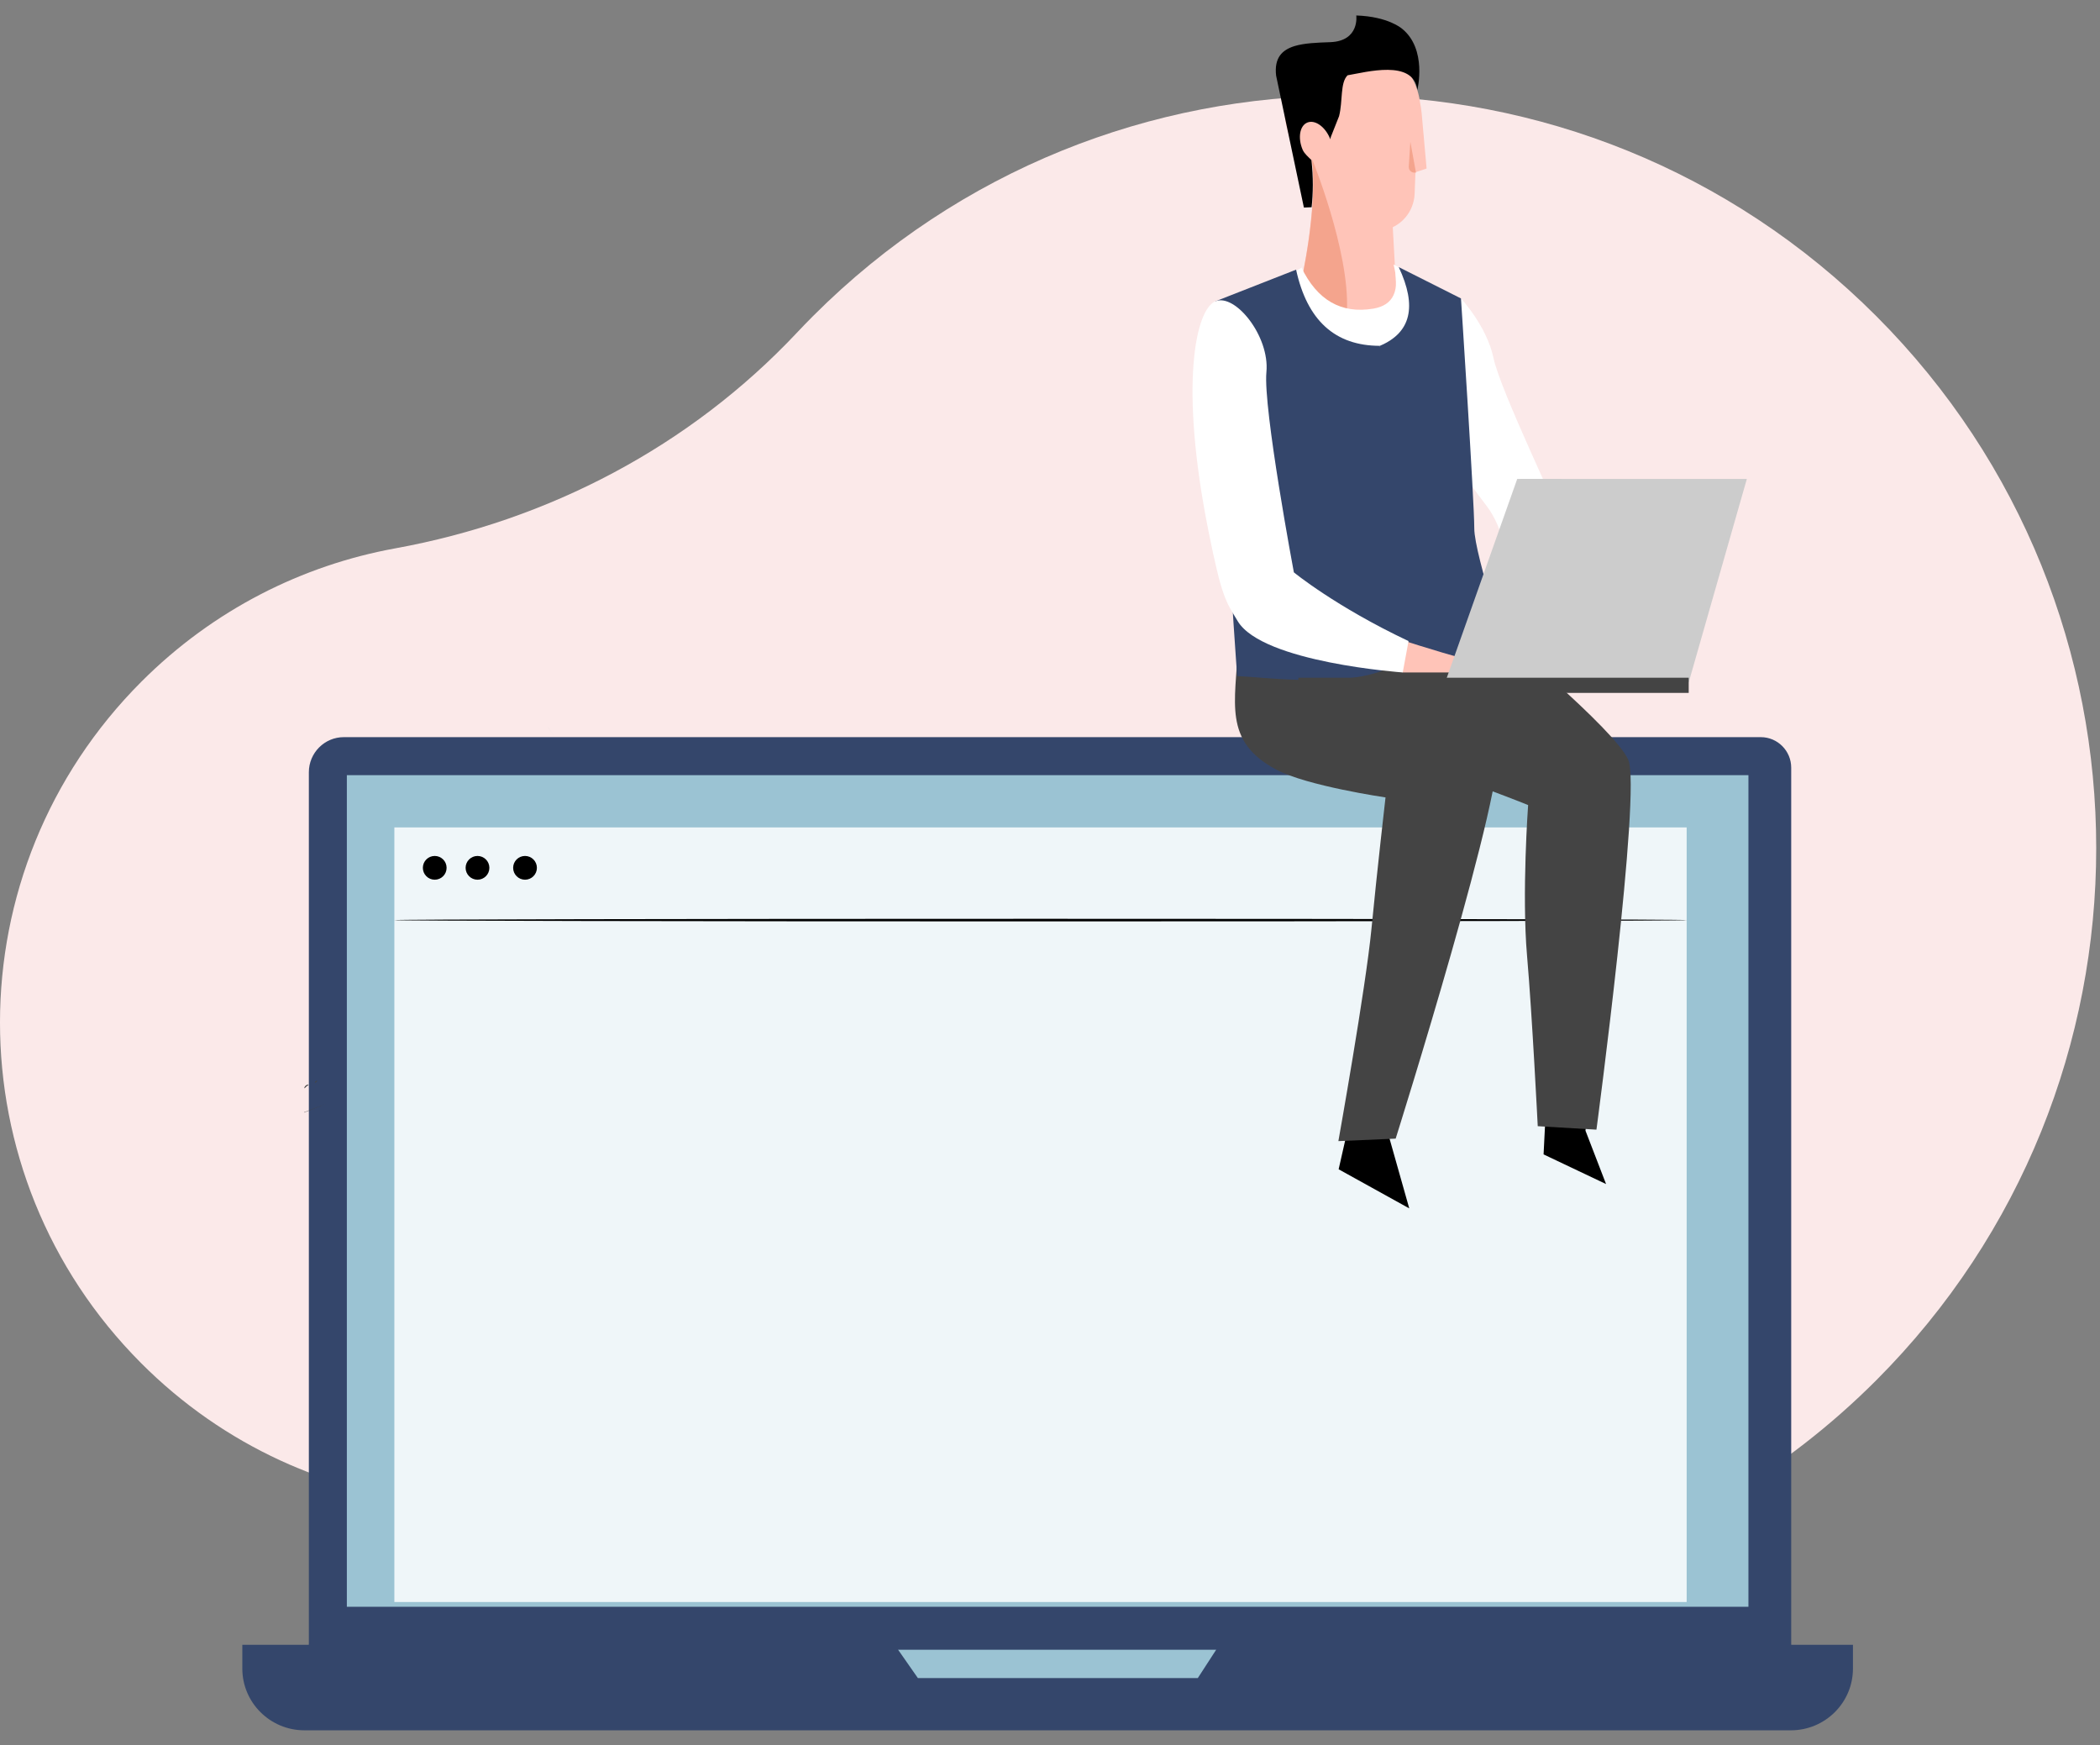
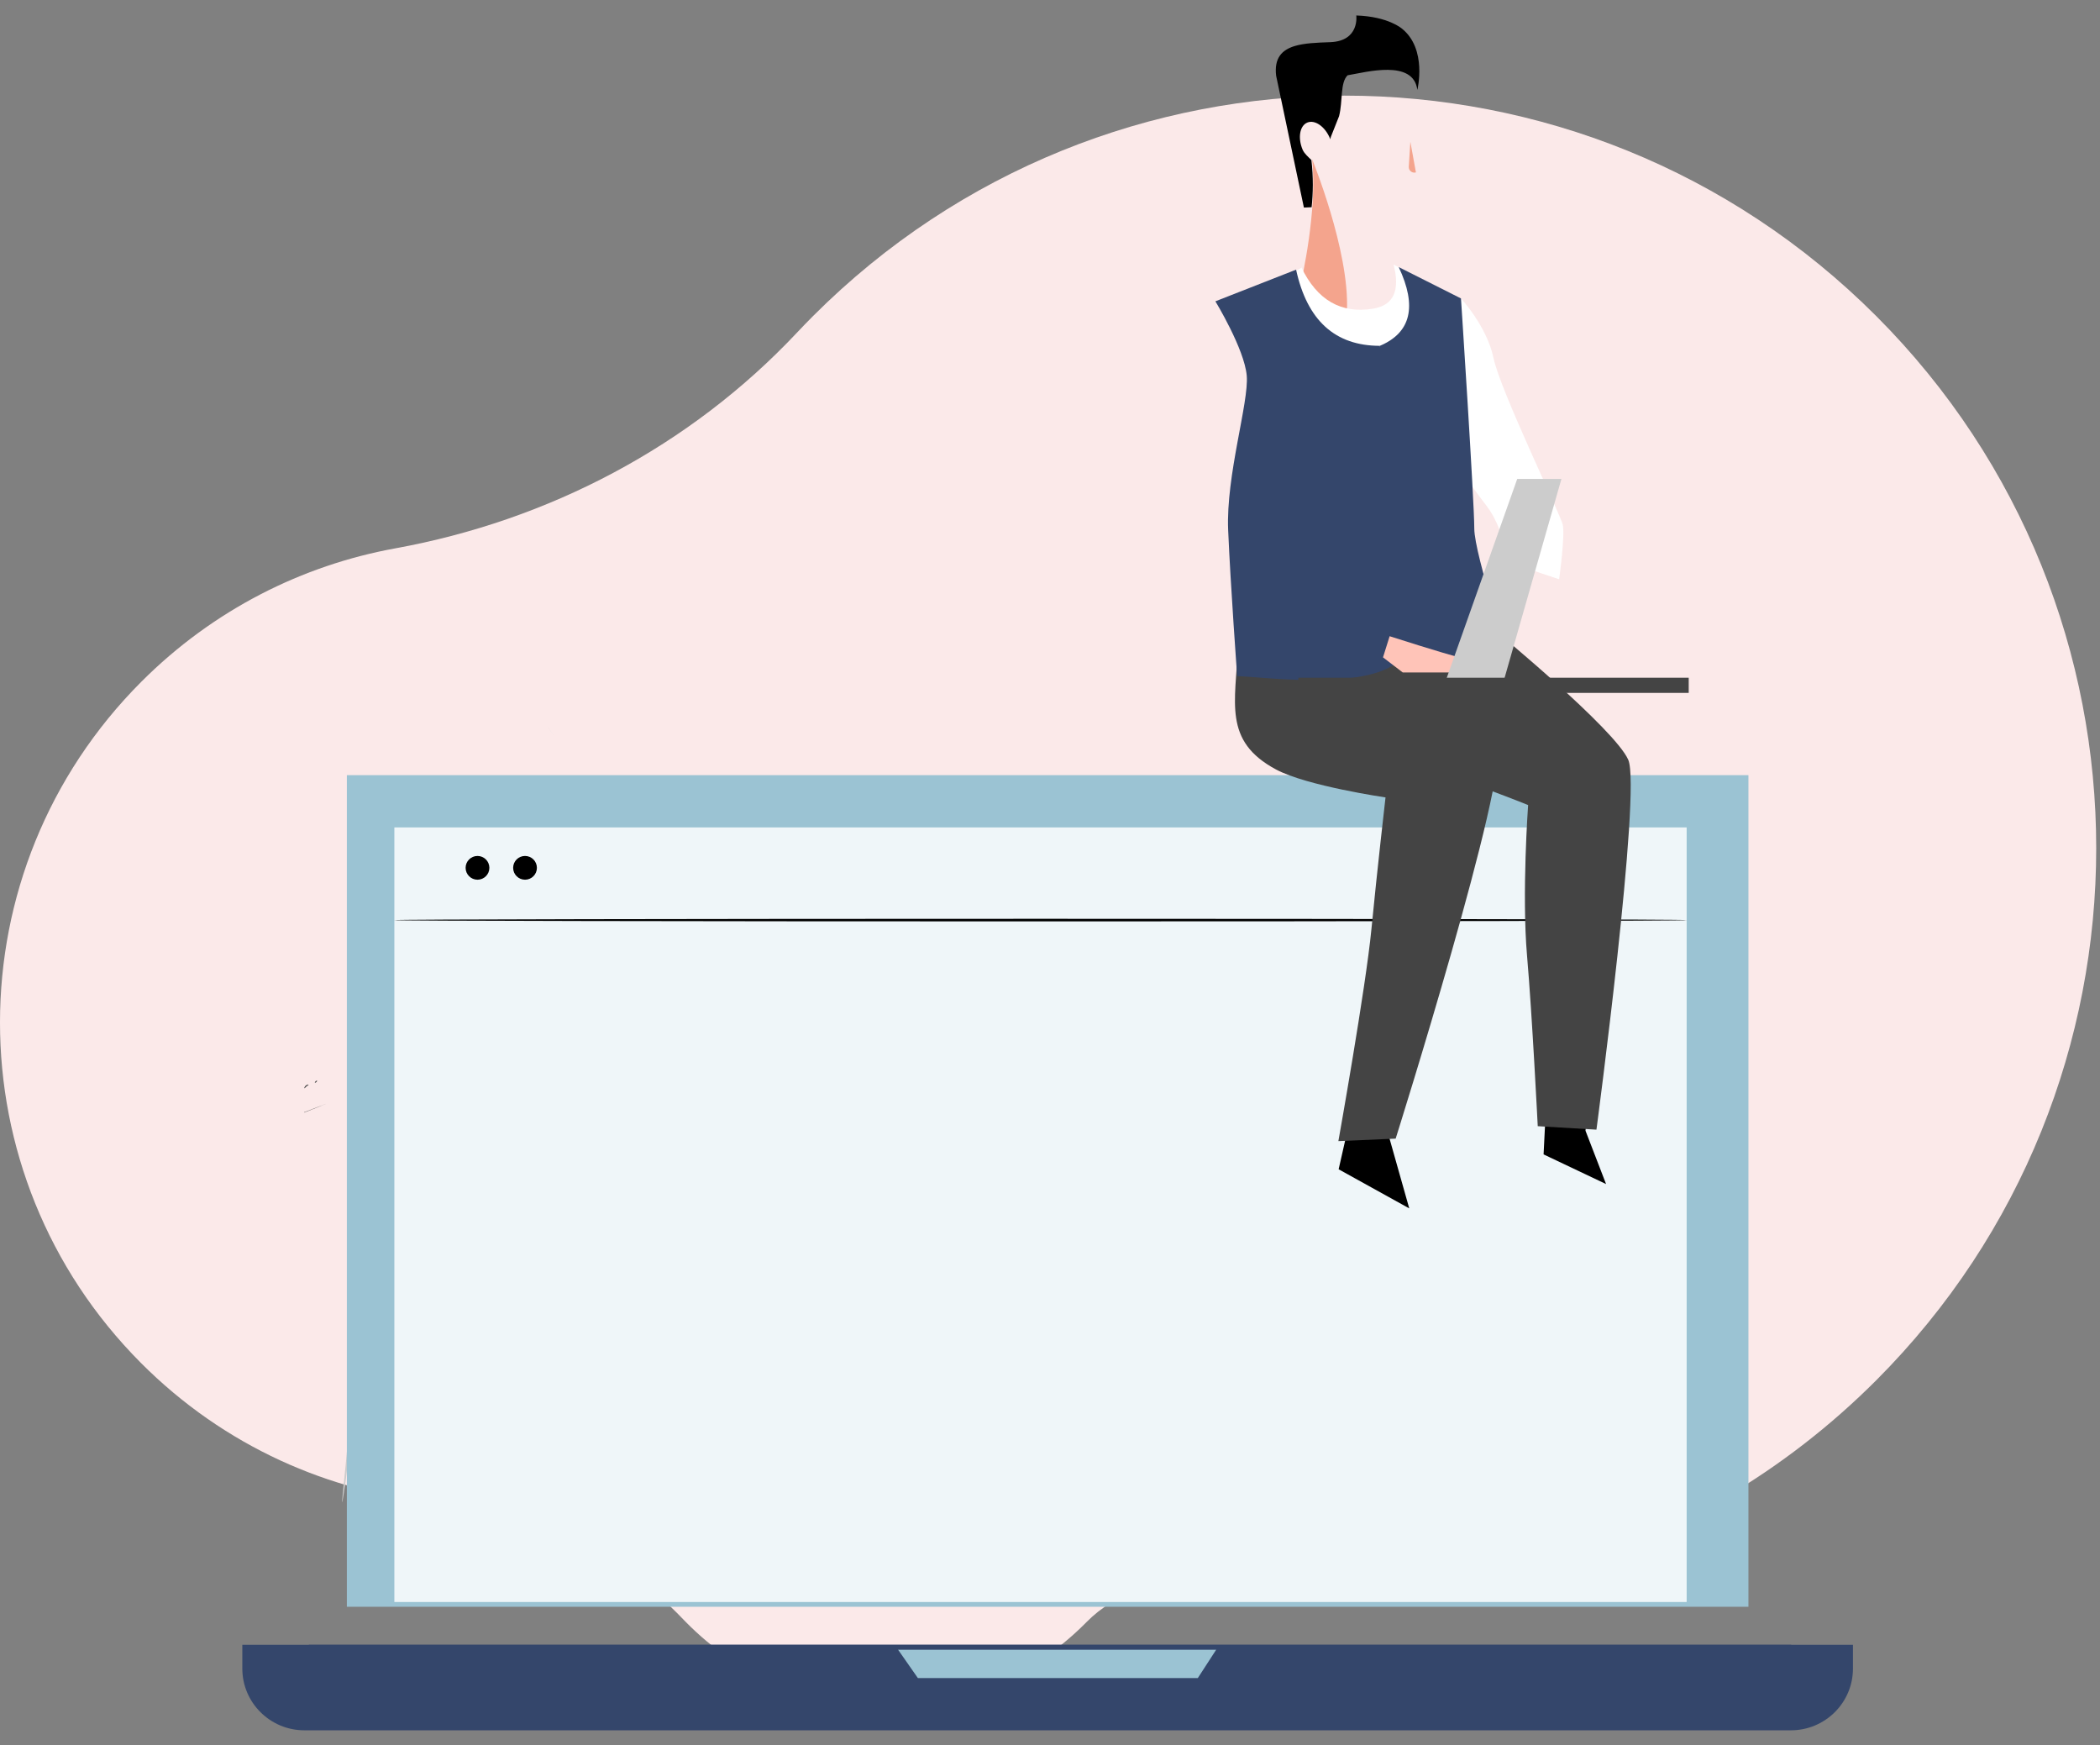
<svg xmlns="http://www.w3.org/2000/svg" width="136" height="113" viewBox="0 0 136 113" fill="none">
  <rect x="0" y="0" width="136" height="113" fill="#808080" stroke="none" />
  <path fill-rule="evenodd" clip-rule="evenodd" d="M51.605 21.548C44.691 28.901 35.532 33.7 25.607 35.504C19.582 36.599 13.818 39.477 9.159 44.137C-3.041 56.344 -3.055 76.028 9.129 88.252C14.504 93.644 21.358 96.657 28.385 97.292C34.402 97.836 40.054 100.462 44.228 104.833C44.282 104.889 44.337 104.945 44.391 105.001C51.511 112.27 63.03 112.342 70.237 105.159C70.279 105.118 70.32 105.076 70.36 105.035C72.285 103.08 75.064 102.226 77.757 102.749C93.108 105.732 109.617 101.275 121.507 89.375C140.505 70.361 140.505 39.478 121.507 20.464C102.494 1.435 71.668 1.435 52.655 20.464C52.298 20.821 51.948 21.183 51.605 21.548Z" fill="#FBE9E9" />
  <path d="M30.91 76.931V76.269C30.91 75.791 31.297 75.404 31.775 75.404H32.437C31.594 75.404 30.91 76.088 30.91 76.931Z" fill="#9BC3D3" />
  <path d="M35.844 47.599C35.595 47.237 35.426 47.006 35.426 47.006C35.426 47.006 35.594 47.234 35.845 47.599C35.845 47.599 35.845 47.599 35.844 47.599Z" fill="#9BC3D3" />
  <path d="M22.158 97.269C22.164 97.269 22.177 97.215 22.197 97.109C22.218 96.984 22.243 96.831 22.273 96.647C22.338 96.245 22.416 95.66 22.502 94.938C22.676 93.493 22.85 91.489 23.011 89.276C23.172 87.062 23.326 85.059 23.468 83.612C23.539 82.909 23.598 82.33 23.641 81.899C23.659 81.713 23.674 81.559 23.686 81.433C23.694 81.326 23.695 81.27 23.689 81.269C23.683 81.268 23.67 81.323 23.65 81.428C23.63 81.554 23.604 81.706 23.573 81.891C23.509 82.292 23.431 82.876 23.345 83.599C23.171 85.044 22.997 87.048 22.836 89.262C22.675 91.476 22.521 93.478 22.379 94.925C22.308 95.629 22.249 96.208 22.206 96.638C22.188 96.824 22.174 96.978 22.162 97.104C22.153 97.212 22.152 97.268 22.158 97.269Z" fill="#CCCCCC" />
-   <path fill-rule="evenodd" clip-rule="evenodd" d="M111.742 111.423H24.262C21.909 111.423 20.002 109.509 20.002 107.149V50.004C20.002 48.748 21.017 47.73 22.268 47.73H114.031C115.119 47.73 116.002 48.616 116.002 49.708V107.149C116.002 109.509 114.095 111.423 111.742 111.423Z" fill="#34466B" />
  <path fill-rule="evenodd" clip-rule="evenodd" d="M115.977 112.038H19.717C17.495 112.038 15.693 110.247 15.693 108.038V106.5H120.001V108.038C120.001 110.247 118.2 112.038 115.977 112.038Z" fill="#34466B" />
  <path fill-rule="evenodd" clip-rule="evenodd" d="M22.463 104.039H113.232V50.192H22.463V104.039Z" fill="#9BC3D3" />
  <path fill-rule="evenodd" clip-rule="evenodd" d="M58.154 106.808L59.443 108.654H77.573L78.77 106.808H58.154Z" fill="#9BC3D3" />
  <path fill-rule="evenodd" clip-rule="evenodd" d="M25.539 103.73H109.231V53.576H25.539V103.73Z" fill="#EFF6F9" />
-   <path fill-rule="evenodd" clip-rule="evenodd" d="M28.923 56.192C28.923 56.616 28.579 56.961 28.154 56.961C27.729 56.961 27.385 56.616 27.385 56.192C27.385 55.767 27.729 55.423 28.154 55.423C28.579 55.423 28.923 55.767 28.923 56.192Z" fill="black" />
  <path fill-rule="evenodd" clip-rule="evenodd" d="M31.693 56.192C31.693 56.616 31.348 56.961 30.924 56.961C30.499 56.961 30.154 56.616 30.154 56.192C30.154 55.767 30.499 55.423 30.924 55.423C31.348 55.423 31.693 55.767 31.693 56.192Z" fill="black" />
  <path fill-rule="evenodd" clip-rule="evenodd" d="M34.771 56.192C34.771 56.616 34.426 56.961 34.002 56.961C33.577 56.961 33.232 56.616 33.232 56.192C33.232 55.767 33.577 55.423 34.002 55.423C34.426 55.423 34.771 55.767 34.771 56.192Z" fill="black" />
  <path fill-rule="evenodd" clip-rule="evenodd" d="M109.231 59.577C109.231 59.623 90.495 59.66 67.387 59.66C44.272 59.66 25.539 59.623 25.539 59.577C25.539 59.53 44.272 59.493 67.387 59.493C90.495 59.493 109.231 59.53 109.231 59.577Z" fill="black" />
  <path d="M20.002 106.808H116.002V106.5H20.002V106.808Z" fill="#34466B" />
  <path d="M19.693 72.038V72.018C20.204 71.825 20.622 71.665 20.891 71.559L21.232 71.423C20.799 71.607 20.273 71.817 19.693 72.038Z" fill="#444444" />
  <path d="M19.983 70.237C19.987 70.257 19.915 70.285 19.846 70.346C19.776 70.405 19.738 70.472 19.718 70.466C19.699 70.462 19.714 70.366 19.8 70.292C19.885 70.218 19.982 70.217 19.983 70.237Z" fill="#444444" />
  <path d="M20.531 69.974C20.545 69.988 20.525 70.029 20.487 70.064C20.449 70.1 20.407 70.118 20.394 70.103C20.38 70.089 20.4 70.049 20.438 70.013C20.476 69.977 20.518 69.96 20.531 69.974Z" fill="#444444" />
-   <path fill-rule="evenodd" clip-rule="evenodd" d="M84.995 10.721C83.905 9.92 83.197 8.629 83.197 7.173C83.197 4.746 85.168 2.774 87.596 2.774C89.838 2.774 91.691 4.455 91.961 6.624C92.009 6.85 92.043 7.078 92.067 7.307L92.067 7.307L92.067 7.312L92.068 7.314C92.075 7.382 92.081 7.451 92.086 7.519L92.389 10.913L91.699 11.144L91.692 11.146L91.692 11.146C91.675 11.205 91.665 11.237 91.665 11.237L91.647 11.696L91.613 12.554C91.601 12.838 91.542 13.117 91.438 13.378C91.366 13.563 91.271 13.74 91.154 13.904C91.017 14.097 90.853 14.27 90.671 14.415C90.575 14.492 90.474 14.56 90.368 14.621C90.312 14.654 90.257 14.683 90.199 14.711L90.198 14.711L90.495 20.073C90.495 20.073 88.929 20.545 87.215 20.171C86.179 19.946 85.088 19.411 84.255 18.277C84.255 18.277 85.241 14.006 84.995 10.721Z" fill="#FFC4B8" />
  <path fill-rule="evenodd" clip-rule="evenodd" d="M87.231 20.107C86.195 19.883 85.104 19.347 84.272 18.214C84.272 18.214 85.337 13.637 84.976 10.311C84.976 10.311 87.401 16.222 87.231 20.107ZM91.698 11.163C91.457 11.234 91.219 11.044 91.235 10.794L91.337 9.177L91.698 11.163Z" fill="#F4A48D" />
  <path fill-rule="evenodd" clip-rule="evenodd" d="M86.139 2.731C88.072 2.663 87.835 1.002 87.835 1.002C89.904 1.07 90.786 1.849 90.786 1.849C92.449 3.171 91.79 5.822 91.79 5.822C91.536 3.821 88.471 4.674 87.272 4.875C86.781 5.356 86.971 6.53 86.722 7.519C86.718 7.537 86.184 8.875 86.184 8.875L86.184 8.877L86.154 9.016C86.145 8.993 86.136 8.97 86.126 8.948C85.804 8.184 85.147 7.733 84.659 7.938C84.171 8.144 84.038 8.929 84.36 9.692C84.473 9.958 84.756 10.187 84.928 10.362C85.062 11.483 85.037 12.524 84.943 13.418L84.443 13.44L82.644 4.899C82.511 3.756 83.02 3.235 83.836 2.984C84.471 2.79 85.292 2.76 86.139 2.731Z" fill="black" />
  <path fill-rule="evenodd" clip-rule="evenodd" d="M92.306 21.24C92.702 20.602 94.617 19.324 94.617 19.324C94.617 19.324 96.295 21.125 96.724 23.191C97.153 25.258 101.036 33.272 101.204 33.963C101.371 34.653 100.972 37.507 100.972 37.507L97.62 36.385C97.62 36.385 97.423 34.248 96.259 32.735C95.096 31.223 92.335 27.459 91.936 24.884C91.536 22.308 91.347 22.788 92.306 21.24Z" fill="white" />
  <path fill-rule="evenodd" clip-rule="evenodd" d="M88.936 19.985C86.853 20.332 85.297 19.435 84.27 17.294C84.492 17.294 83.55 17.737 81.445 18.623L86.011 25.399L92.904 21.79L92.744 18.457L90.251 17.128C90.686 18.815 90.248 19.767 88.936 19.985Z" fill="white" />
  <path fill-rule="evenodd" clip-rule="evenodd" d="M102.679 73.211L104.012 76.668L99.965 74.747L100.13 71.458L102.887 70.984L102.679 73.211Z" fill="black" />
  <path fill-rule="evenodd" clip-rule="evenodd" d="M96.829 40.831C96.829 40.831 104.585 47.219 105.449 49.197C106.315 51.175 103.389 73.145 103.389 73.145L99.587 72.92C99.587 72.92 99.227 65.716 98.894 61.88C98.547 57.894 98.964 52.128 98.964 52.128C98.964 52.128 94.58 50.358 92.373 49.827C83.415 47.673 85.251 42.067 85.375 38.482L96.829 40.831Z" fill="#444444" />
  <path fill-rule="evenodd" clip-rule="evenodd" d="M89.991 73.733L91.266 78.243L86.693 75.711L87.683 71.343L90.385 72.065L89.991 73.733Z" fill="black" />
  <path fill-rule="evenodd" clip-rule="evenodd" d="M90.063 41.865C90.063 41.865 96.083 46.193 96.949 48.171C97.814 50.149 90.386 73.726 90.386 73.726L86.676 73.887C86.676 73.887 88.445 63.996 88.816 60.163C89.187 56.331 89.729 51.633 89.729 51.633C89.729 51.633 84.647 50.895 82.644 49.827C79.169 47.972 80.042 45.451 80.165 41.865H90.063Z" fill="#444444" />
  <path fill-rule="evenodd" clip-rule="evenodd" d="M89.365 22.392C89.365 22.392 91.23 35.324 91.08 36.753C90.929 38.182 91.343 42.288 90.354 42.988C87.913 44.718 81.413 43.783 80.122 43.783C80.122 43.783 79.688 37.856 79.538 34.322C79.387 30.789 80.891 26.052 80.741 24.322C80.591 22.593 78.711 19.51 78.711 19.51L83.937 17.461C84.653 20.748 86.462 22.392 89.365 22.392Z" fill="#34466B" />
  <path fill-rule="evenodd" clip-rule="evenodd" d="M89.365 22.391C89.365 22.391 89.543 41.081 90.671 42.434C91.799 43.788 97.358 42.805 97.658 42.955C97.959 43.105 95.477 35.975 95.477 34.208C95.477 32.442 94.616 19.324 94.616 19.324L90.584 17.294C91.785 19.84 91.379 21.539 89.365 22.391Z" fill="#34466B" />
  <path fill-rule="evenodd" clip-rule="evenodd" d="M89.566 42.564L89.995 41.195C89.995 41.195 93.551 42.338 94.529 42.564C95.506 42.789 97.075 43.541 97.075 43.541H90.844L89.566 42.564Z" fill="#FFC4B8" />
-   <path fill-rule="evenodd" clip-rule="evenodd" d="M91.22 41.511L90.844 43.541C90.844 43.541 81.766 42.904 80.157 40.22C79.382 38.929 79.13 38.722 78.26 34.371C76.363 24.885 77.433 20.036 78.711 19.509C79.99 18.983 82.236 21.765 82.015 24.096C81.794 26.427 83.793 37.059 83.793 37.059C83.793 37.059 86.481 39.272 91.22 41.511Z" fill="white" />
  <path d="M93.592 44.181H97.357L101.121 31.01H98.259L93.592 44.181Z" fill="#CCCCCC" />
-   <path fill-rule="evenodd" clip-rule="evenodd" d="M94.672 44.181H109.365L113.129 31.01H98.437L94.672 44.181Z" fill="#CCCCCC" />
+   <path fill-rule="evenodd" clip-rule="evenodd" d="M94.672 44.181H109.365H98.437L94.672 44.181Z" fill="#CCCCCC" />
  <path fill-rule="evenodd" clip-rule="evenodd" d="M92.51 44.865H109.364V43.883H92.51V44.865Z" fill="#444444" />
  <path d="M84.084 44.865H92.511V43.883H84.084V44.865Z" fill="#444444" />
</svg>